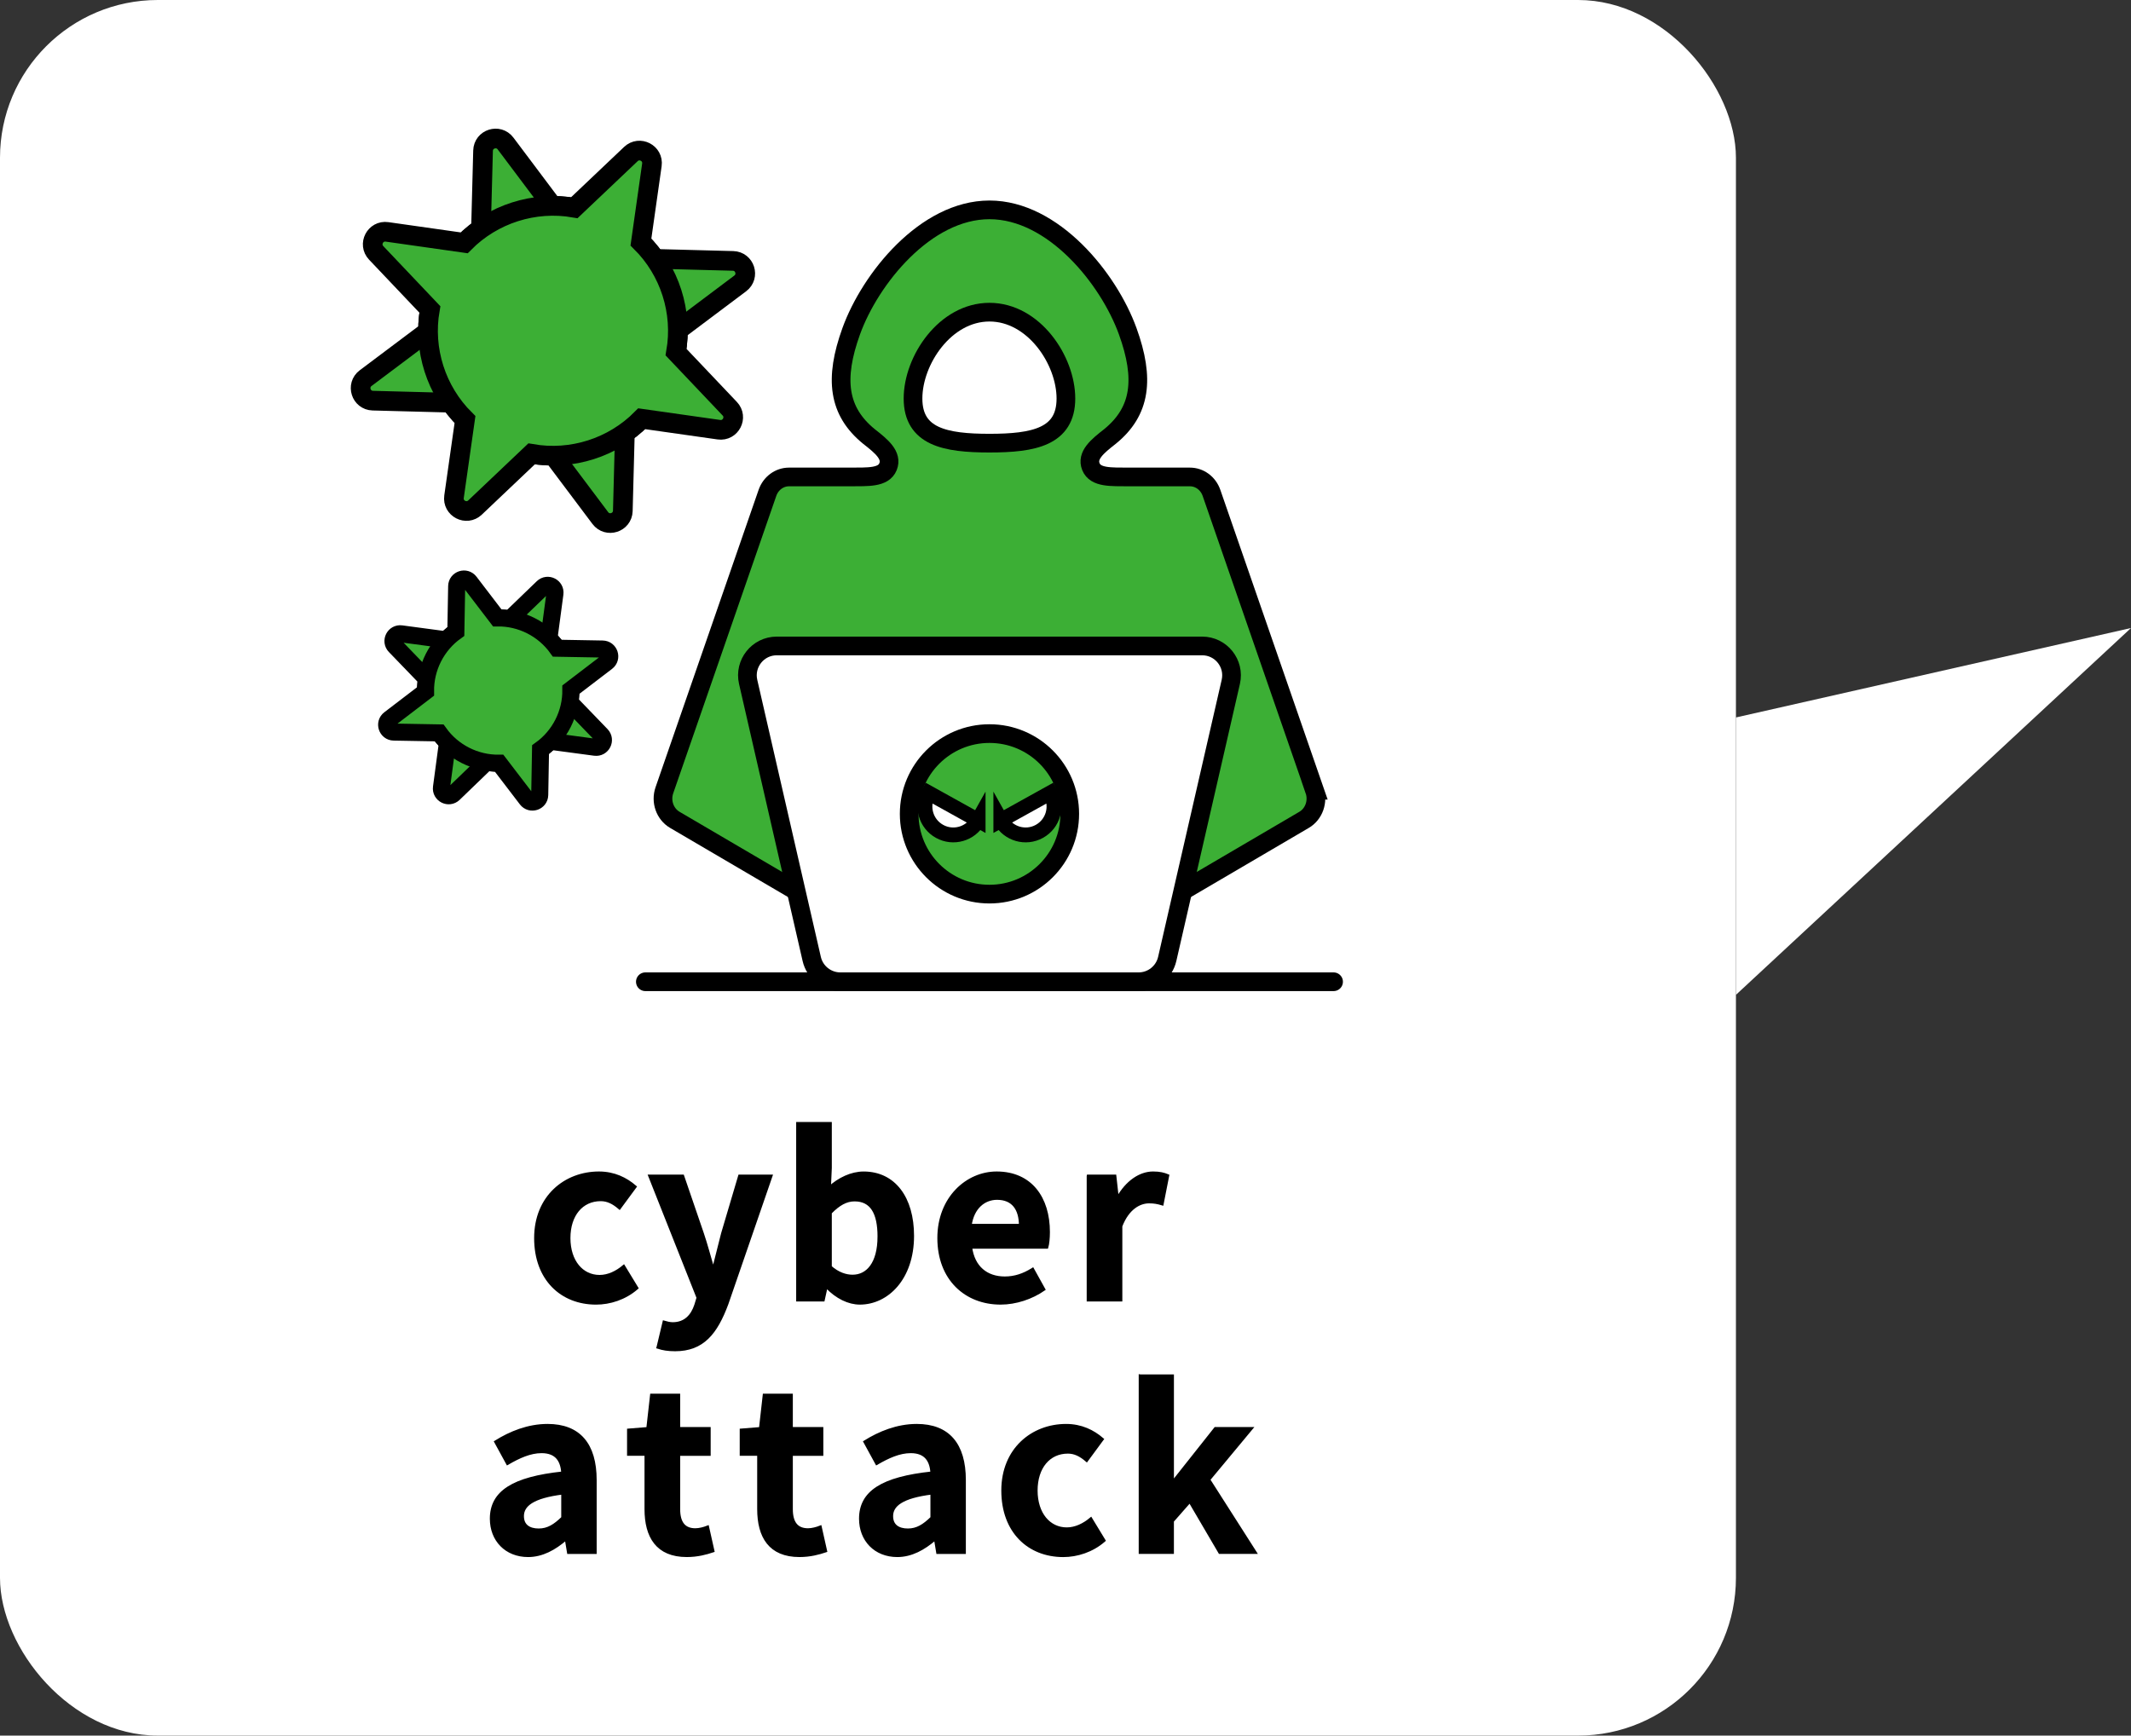
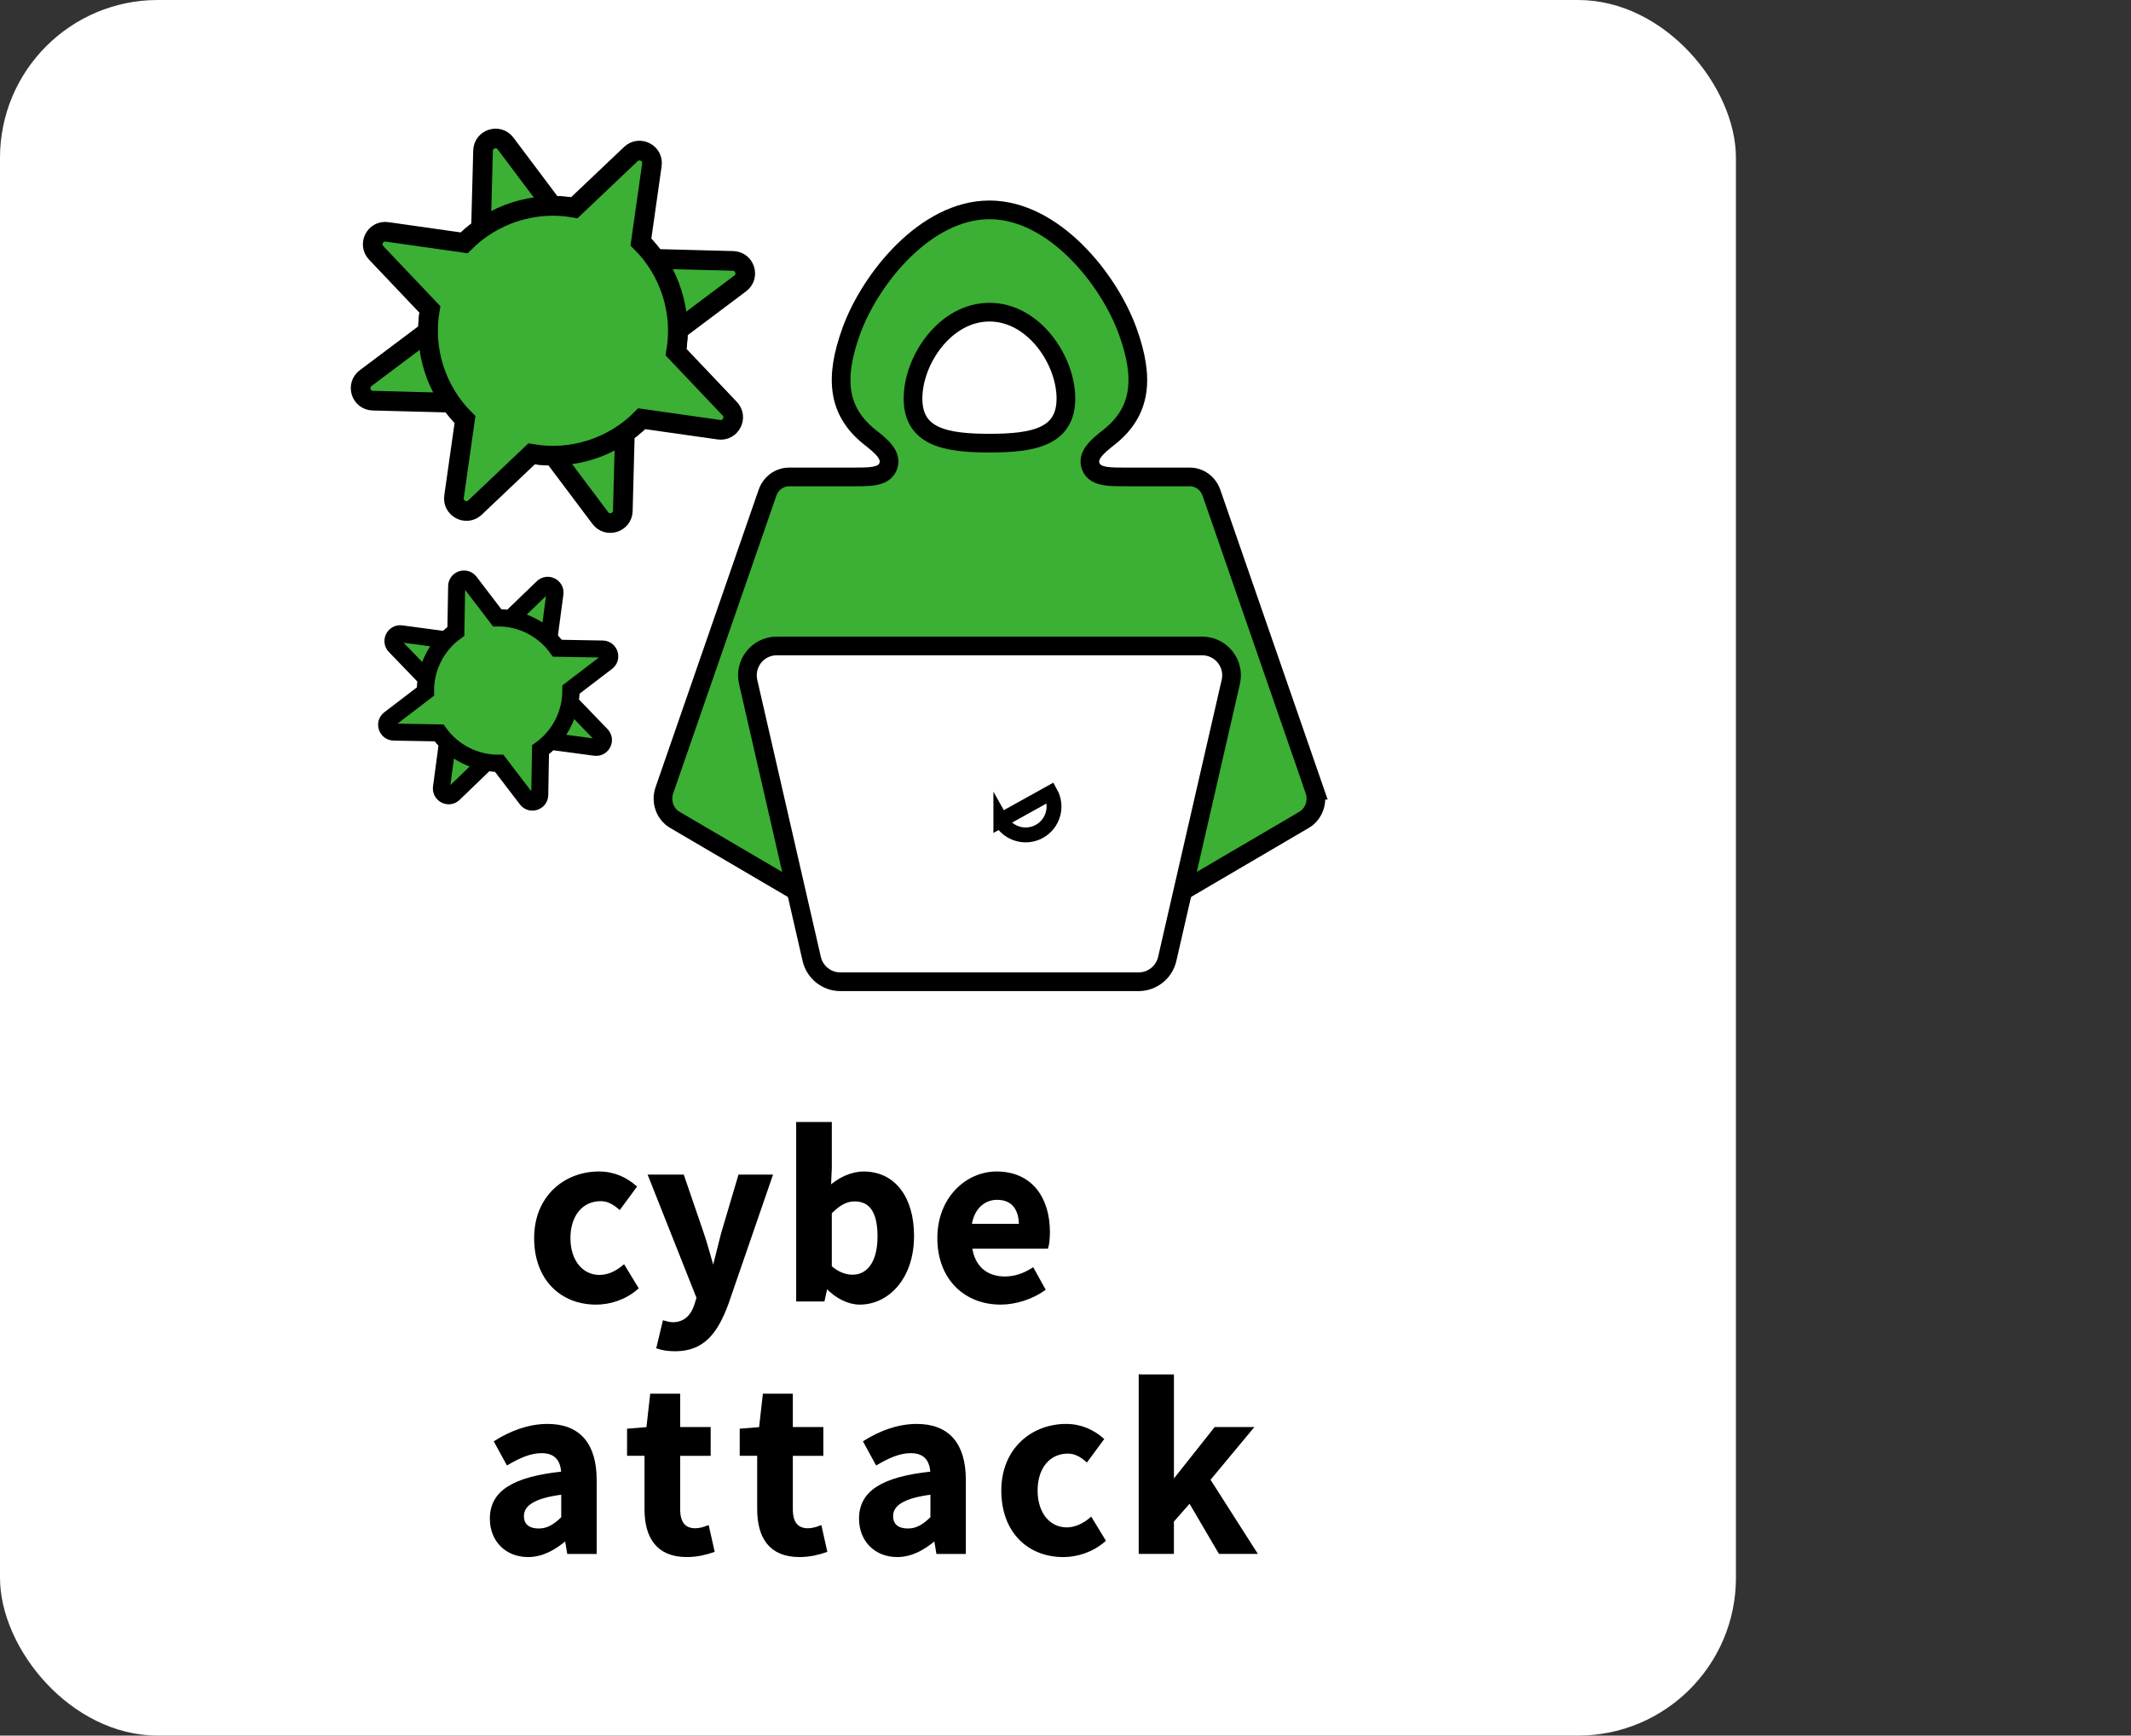
<svg xmlns="http://www.w3.org/2000/svg" id="_レイヤー_2" viewBox="0 0 135.034 110">
  <rect x="0" y="0" width="135.034" height="110" fill="#333333" stroke="none" />
  <g id="icon">
    <rect x="0" y="0" width="110" height="110" rx="10" ry="10" style="fill:#fff;" />
    <path d="m83.298,50.085l-6.53-18.846c-.21-.607-.756-1.01-1.367-1.01h-3.89c-1.089-.012-2.096.064-2.384-.652-.288-.716.408-1.289,1.205-1.911,1.962-1.595,2.219-3.653,1.128-6.671-1.203-3.331-4.709-7.694-8.761-7.694s-7.558,4.363-8.761,7.694c-1.09,3.018-.833,5.076,1.128,6.671.797.622,1.493,1.195,1.205,1.911-.288.716-1.295.64-2.384.652h-3.89c-.611,0-1.157.403-1.367,1.01l-6.53,18.846c-.247.712.034,1.508.661,1.876l10.013,5.872c.216.127.459.193.706.193h18.436c.247,0,.49-.066.706-.193l10.013-5.872c.627-.368.908-1.164.661-1.876Z" style="fill:#3caf35; stroke:#000; stroke-miterlimit:10; stroke-width:1.184px;" />
    <path d="m72.148,62.222h-18.897c-.868,0-1.621-.6-1.815-1.446l-4.028-17.558c-.268-1.166.618-2.279,1.815-2.279h26.953c1.197,0,2.083,1.112,1.815,2.279l-4.028,17.558c-.194.846-.947,1.446-1.815,1.446Z" style="fill:#fff; stroke:#000; stroke-miterlimit:10; stroke-width:1.184px;" />
-     <circle cx="62.699" cy="51.581" r="5.087" style="fill:#3caf35; stroke:#000; stroke-miterlimit:10; stroke-width:1.184px;" />
-     <path d="m61.979,51.991c-.482.868-1.576,1.181-2.444.699s-1.181-1.576-.699-2.444l3.143,1.745Z" style="fill:#fff; stroke:#000; stroke-miterlimit:10; stroke-width:.942px;" />
    <path d="m63.42,51.991c.482.868,1.576,1.181,2.444.699s1.181-1.576.699-2.444l-3.143,1.745Z" style="fill:#fff; stroke:#000; stroke-miterlimit:10; stroke-width:.942px;" />
-     <line x1="40.894" y1="62.222" x2="84.504" y2="62.222" style="fill:none; stroke:#000; stroke-linecap:round; stroke-linejoin:round; stroke-width:1.184px;" />
    <path d="m67.543,25.258c0,2.427-2.035,2.828-4.844,2.828s-4.844-.401-4.844-2.828,2.035-5.473,4.844-5.473,4.844,3.046,4.844,5.473Z" style="fill:#fff; stroke:#000; stroke-miterlimit:10; stroke-width:1.184px;" />
    <path d="m46.451,16.536l-4.941-.13c-1.485-2.11-3.927-3.37-6.506-3.358l-2.968-3.952c-.451-.601-1.407-.296-1.427.455l-.13,4.941c-2.11,1.485-3.37,3.927-3.358,6.506l-3.952,2.968c-.601.451-.296,1.407.455,1.427l4.941.13c1.485,2.11,3.927,3.37,6.506,3.358l2.968,3.952c.451.601,1.407.296,1.427-.455l.13-4.941c2.11-1.485,3.37-3.927,3.358-6.506l3.952-2.968c.601-.451.296-1.407-.455-1.427Z" style="fill:#3caf35; stroke:#000; stroke-miterlimit:10; stroke-width:1.246px;" />
    <path d="m39.977,9.763l-3.585,3.402c-2.542-.442-5.159.394-6.975,2.226l-4.893-.695c-.744-.106-1.204.786-.687,1.331l3.402,3.585c-.442,2.542.394,5.159,2.226,6.975l-.695,4.893c-.106.744.786,1.204,1.331.687l3.585-3.402c2.542.442,5.159-.394,6.975-2.226l4.893.695c.744.106,1.204-.786.687-1.331l-3.402-3.585c.442-2.542-.394-5.159-2.226-6.975l.695-4.893c.106-.744-.786-1.204-1.331-.687Z" style="fill:#3caf35; stroke:#000; stroke-miterlimit:10; stroke-width:1.246px;" />
    <path d="m38.108,46.584l-1.996-2.069c.244-1.48-.254-2.999-1.329-4.046l.381-2.849c.058-.433-.463-.696-.777-.393l-2.069,1.996c-1.48-.244-2.999.254-4.046,1.329l-2.849-.381c-.433-.058-.696.463-.393.777l1.996,2.069c-.244,1.48.254,2.999,1.329,4.046l-.381,2.849c-.058.433.463.696.777.393l2.069-1.996c1.48.244,2.999-.254,4.046-1.329l2.849.381c.433.058.696-.463.393-.777Z" style="fill:#3caf35; stroke:#000; stroke-miterlimit:10; stroke-width:1.08px;" />
    <path d="m38.185,41.135l-2.874-.051c-.874-1.22-2.3-1.941-3.8-1.921l-1.746-2.284c-.265-.347-.82-.165-.828.272l-.051,2.874c-1.22.874-1.941,2.3-1.921,3.8l-2.284,1.746c-.347.265-.165.82.272.828l2.874.051c.874,1.22,2.3,1.941,3.8,1.921l1.746,2.284c.265.347.82.165.828-.272l.051-2.874c1.22-.874,1.941-2.3,1.921-3.8l2.284-1.746c.347-.265.165-.82-.272-.828Z" style="fill:#3caf35; stroke:#000; stroke-miterlimit:10; stroke-width:1.08px;" />
    <path d="m33.946,78.466c0-2.605,1.877-4.119,4.006-4.119.967,0,1.709.378,2.283.869l-.98,1.331c-.392-.336-.757-.518-1.191-.518-1.205,0-2.017.966-2.017,2.438,0,1.484.826,2.437,1.947,2.437.56,0,1.093-.266,1.527-.63l.826,1.359c-.756.658-1.709.953-2.577.953-2.171,0-3.824-1.513-3.824-4.118Z" style="stroke:#000; stroke-miterlimit:10; stroke-width:.199px;" />
    <path d="m41.702,85.385l.378-1.583c.14.042.364.098.546.098.798,0,1.247-.504,1.471-1.19l.14-.462-3.054-7.704h2.073l1.247,3.642c.238.7.434,1.457.658,2.213h.07c.182-.728.378-1.484.56-2.213l1.079-3.642h1.975l-2.787,8.083c-.687,1.849-1.527,2.914-3.278,2.914-.462,0-.771-.056-1.079-.154Z" style="stroke:#000; stroke-miterlimit:10; stroke-width:.199px;" />
    <path d="m52.399,81.561h-.056l-.182.827h-1.611v-11.178h2.059v2.816l-.056,1.26c.616-.56,1.401-.938,2.171-.938,1.933,0,3.096,1.583,3.096,3.979,0,2.703-1.611,4.258-3.334,4.258-.7,0-1.457-.364-2.087-1.023Zm3.306-3.193c0-1.499-.476-2.325-1.555-2.325-.532,0-1.009.266-1.541.812v3.446c.49.434.994.588,1.415.588.952,0,1.681-.812,1.681-2.521Z" style="stroke:#000; stroke-miterlimit:10; stroke-width:.199px;" />
    <path d="m59.496,78.466c0-2.536,1.793-4.119,3.656-4.119,2.157,0,3.278,1.583,3.278,3.74,0,.392-.042.771-.098.953h-4.833c.168,1.289,1.009,1.961,2.171,1.961.644,0,1.205-.196,1.765-.546l.7,1.261c-.77.532-1.765.869-2.731.869-2.199,0-3.908-1.527-3.908-4.118Zm5.169-.799c0-1.05-.476-1.723-1.485-1.723-.826,0-1.555.588-1.709,1.723h3.194Z" style="stroke:#000; stroke-miterlimit:10; stroke-width:.199px;" />
-     <path d="m68.96,74.543h1.681l.154,1.387h.042c.574-1.022,1.415-1.583,2.227-1.583.434,0,.686.07.924.168l-.35,1.779c-.28-.084-.504-.126-.826-.126-.616,0-1.359.406-1.793,1.541v4.679h-2.059v-7.844Z" style="stroke:#000; stroke-miterlimit:10; stroke-width:.199px;" />
    <path d="m31.139,96.259c0-1.681,1.359-2.563,4.524-2.9-.042-.771-.378-1.359-1.345-1.359-.728,0-1.429.322-2.157.743l-.742-1.359c.924-.574,2.045-1.037,3.278-1.037,1.989,0,3.012,1.191,3.012,3.46v4.581h-1.681l-.14-.84h-.056c-.687.588-1.471,1.037-2.367,1.037-1.401,0-2.325-.995-2.325-2.325Zm4.524-.056v-1.583c-1.919.238-2.563.771-2.563,1.471,0,.617.434.883,1.036.883.588,0,1.023-.28,1.527-.771Z" style="stroke:#000; stroke-miterlimit:10; stroke-width:.199px;" />
    <path d="m40.94,95.642v-3.474h-1.106v-1.527l1.219-.098.238-2.115h1.709v2.115h1.933v1.625h-1.933v3.474c0,.896.364,1.317,1.064,1.317.252,0,.56-.084.771-.168l.336,1.499c-.42.14-.967.294-1.653.294-1.863,0-2.578-1.191-2.578-2.942Z" style="stroke:#000; stroke-miterlimit:10; stroke-width:.199px;" />
    <path d="m48.08,95.642v-3.474h-1.107v-1.527l1.219-.098.238-2.115h1.709v2.115h1.933v1.625h-1.933v3.474c0,.896.364,1.317,1.064,1.317.252,0,.56-.084.771-.168l.336,1.499c-.42.14-.967.294-1.653.294-1.863,0-2.577-1.191-2.577-2.942Z" style="stroke:#000; stroke-miterlimit:10; stroke-width:.199px;" />
    <path d="m54.533,96.259c0-1.681,1.359-2.563,4.524-2.9-.042-.771-.378-1.359-1.345-1.359-.728,0-1.429.322-2.157.743l-.742-1.359c.924-.574,2.045-1.037,3.278-1.037,1.989,0,3.012,1.191,3.012,3.46v4.581h-1.681l-.14-.84h-.056c-.687.588-1.471,1.037-2.367,1.037-1.401,0-2.325-.995-2.325-2.325Zm4.524-.056v-1.583c-1.919.238-2.563.771-2.563,1.471,0,.617.434.883,1.036.883.588,0,1.023-.28,1.527-.771Z" style="stroke:#000; stroke-miterlimit:10; stroke-width:.199px;" />
    <path d="m63.549,94.466c0-2.605,1.877-4.119,4.006-4.119.967,0,1.709.378,2.283.869l-.98,1.331c-.392-.336-.757-.518-1.191-.518-1.205,0-2.017.966-2.017,2.438,0,1.484.826,2.437,1.947,2.437.56,0,1.093-.266,1.527-.63l.826,1.359c-.756.658-1.709.953-2.577.953-2.171,0-3.824-1.513-3.824-4.118Z" style="stroke:#000; stroke-miterlimit:10; stroke-width:.199px;" />
    <path d="m72.257,87.209h2.031v6.71h.056l2.675-3.376h2.255l-2.689,3.236,2.941,4.608h-2.227l-1.905-3.25-1.107,1.261v1.989h-2.031v-11.178Z" style="stroke:#000; stroke-miterlimit:10; stroke-width:.199px;" />
-     <polygon points="110 45.472 135.034 39.803 110 63.052 110 45.472" style="fill:#fff;" />
  </g>
</svg>